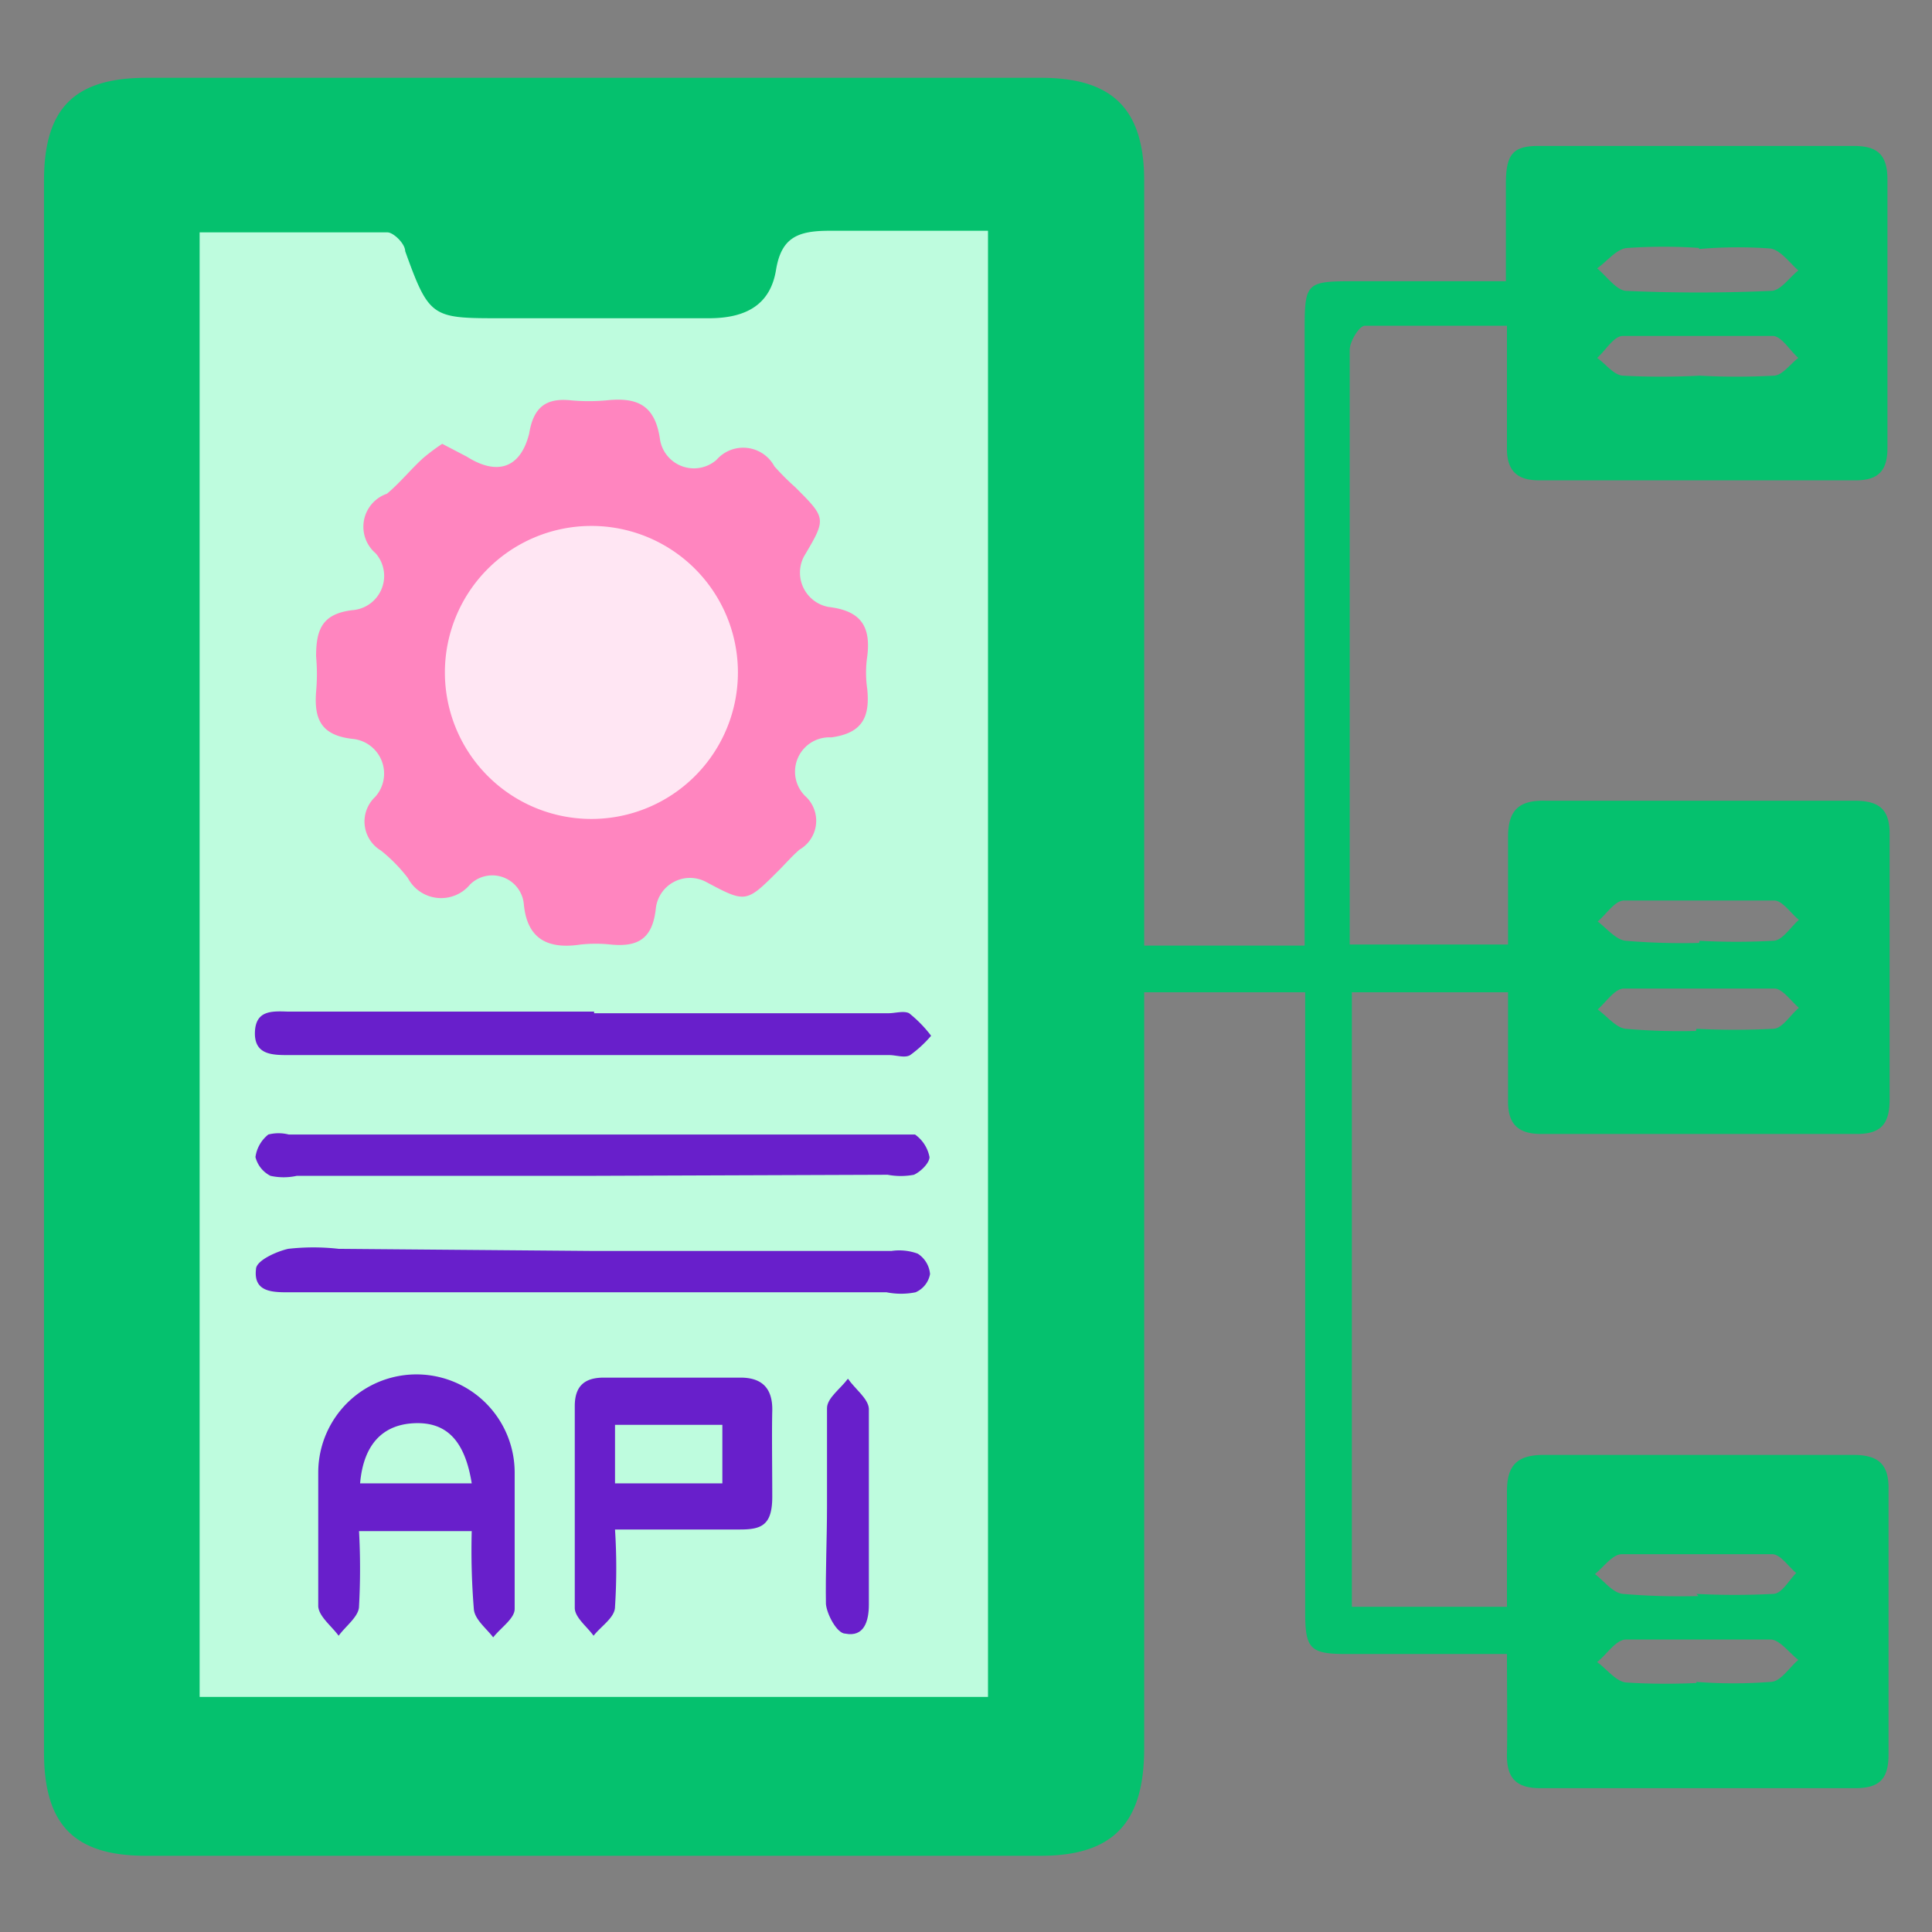
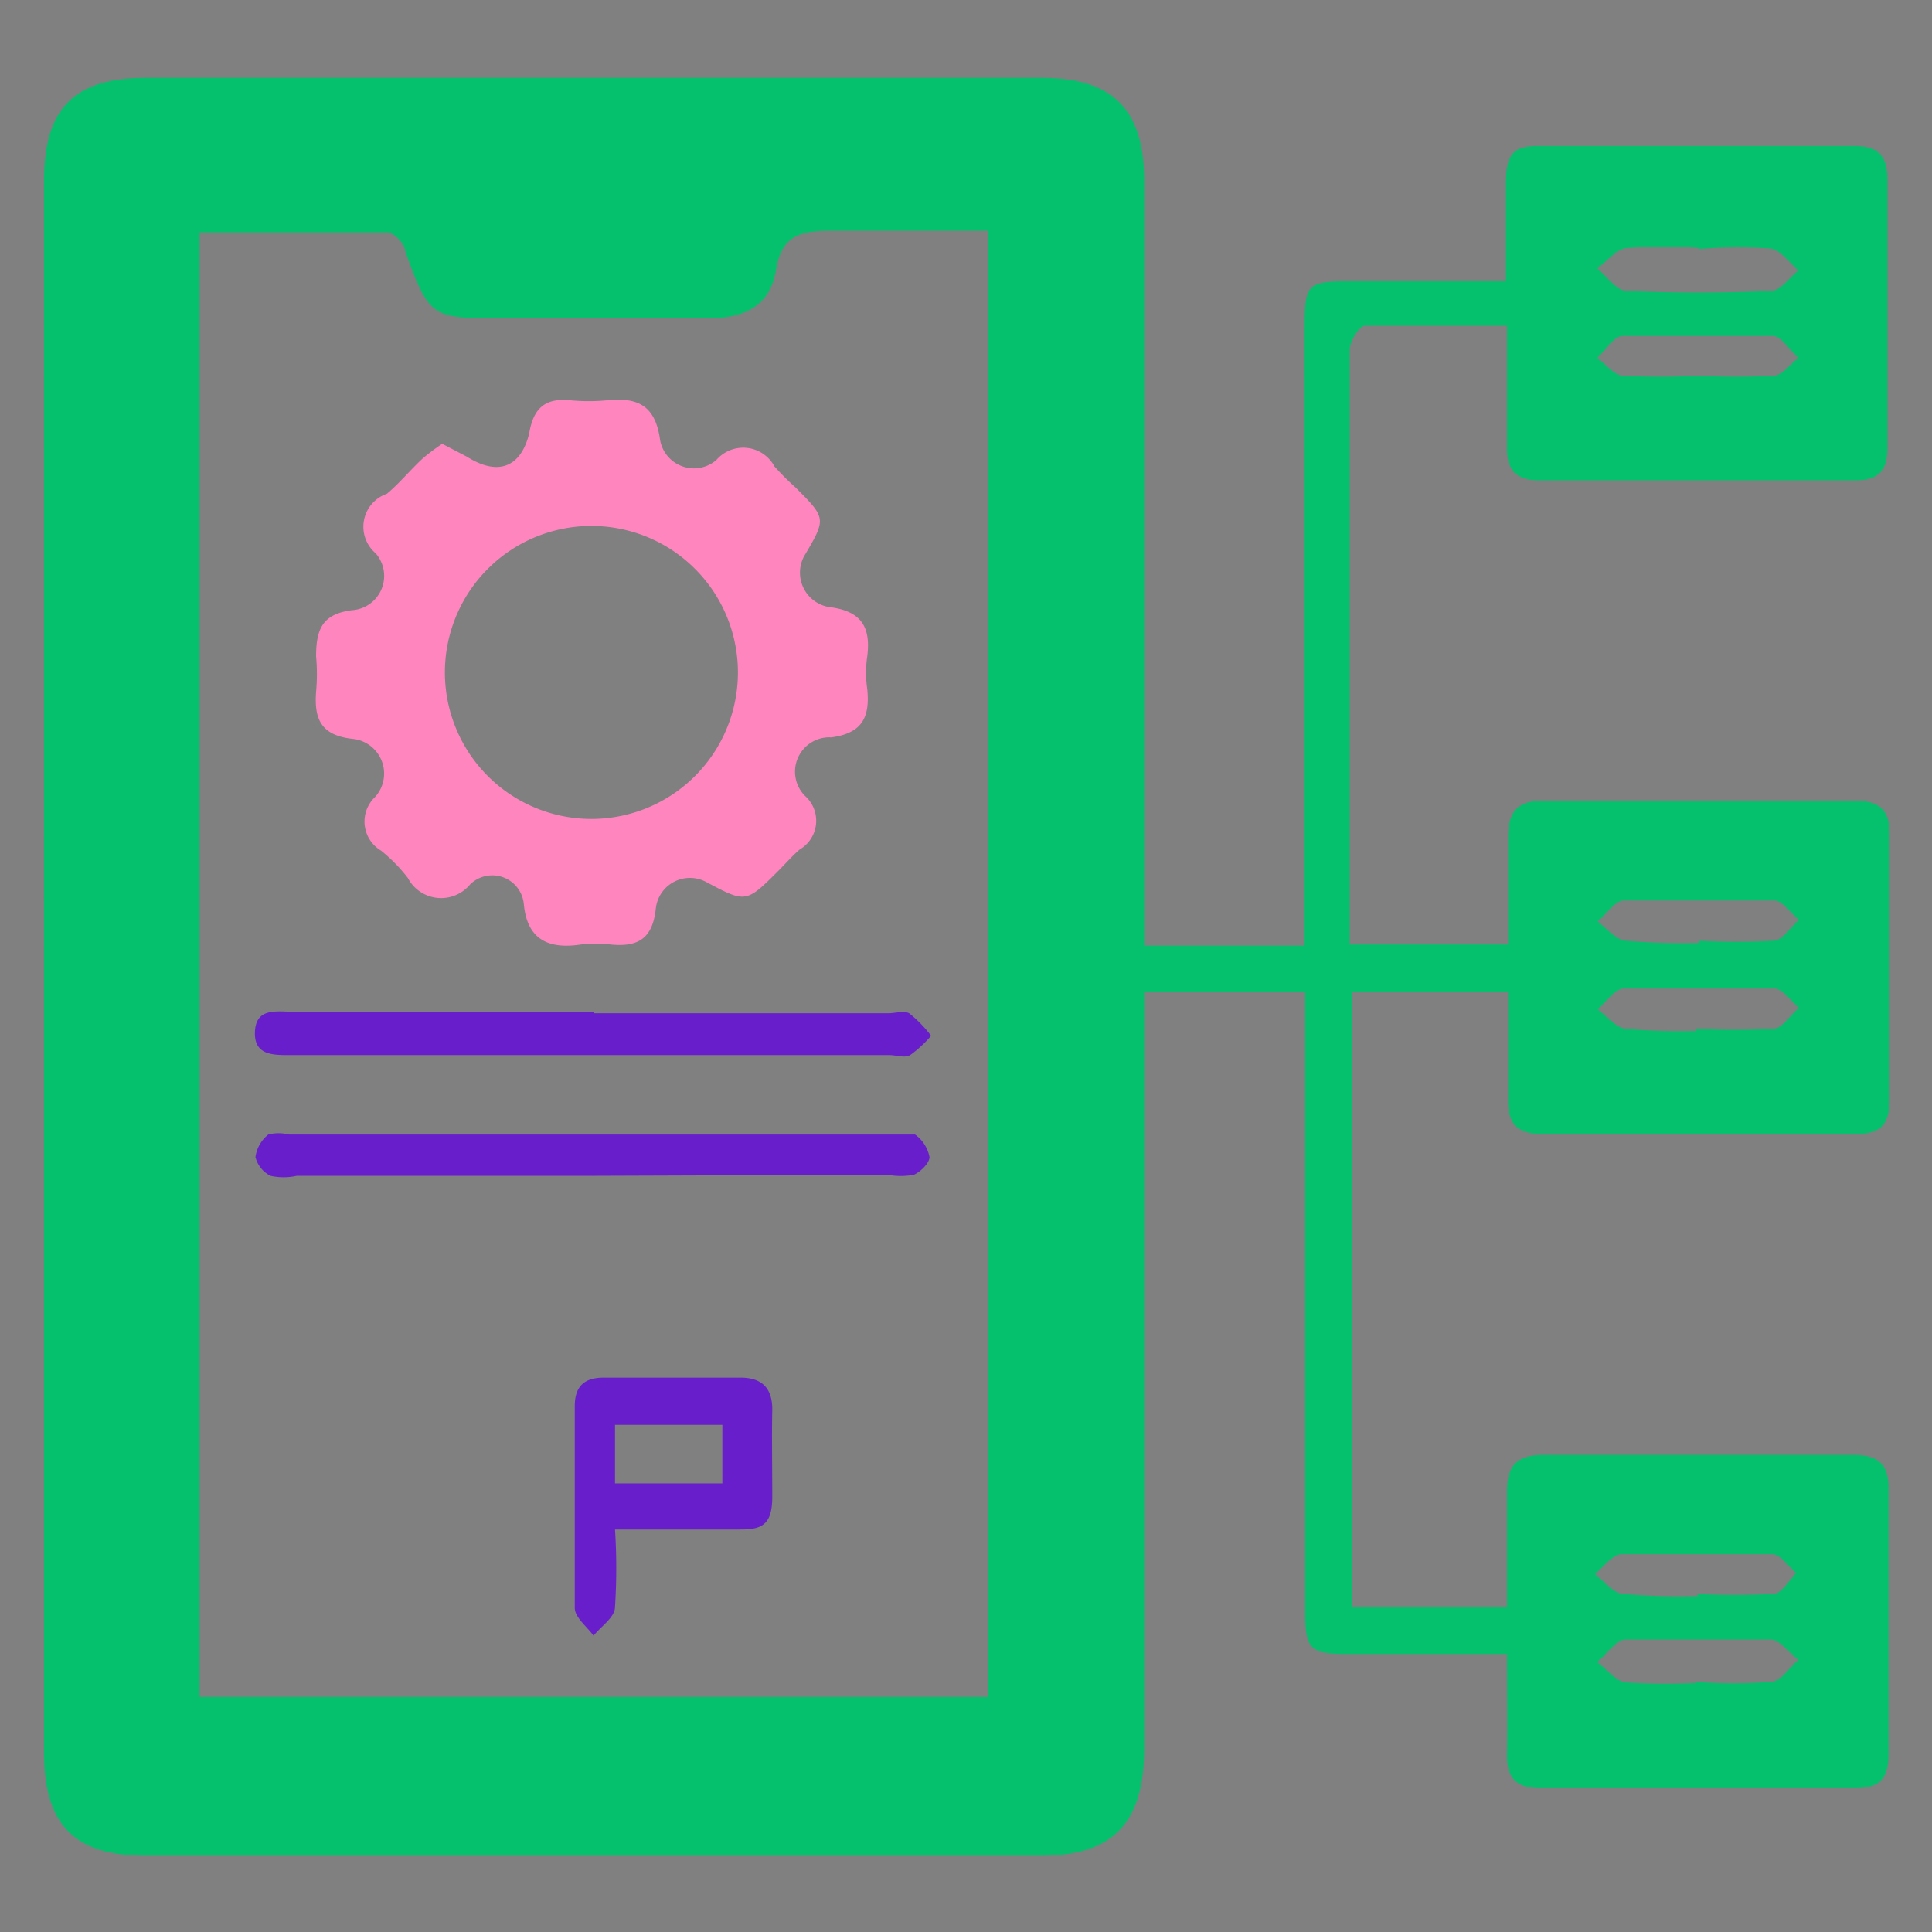
<svg xmlns="http://www.w3.org/2000/svg" id="Layer_1" data-name="Layer 1" viewBox="0 0 36 36">
  <rect x="0" y="0" width="36" height="36" fill="#808080" stroke="none" />
  <defs>
    <style>.cls-1{fill:#befcde;}.cls-2{fill:#05c16e;}.cls-3{fill:#681fcb;}.cls-4{fill:#ffe6f3;}.cls-5{fill:#ff85bf;}</style>
  </defs>
-   <rect class="cls-1" x="3.37" y="3.98" width="15.83" height="28.06" />
  <path class="cls-2" d="M21.31,17.62h3c0-.21,0-.43,0-.64V6.24c0-1,0-1,1-1h2.75c0-.65,0-1.23,0-1.82s.16-.71.67-.7h5.82c.44,0,.62.17.62.63q0,2.49,0,5c0,.43-.18.6-.59.6H28.67c-.42,0-.6-.2-.59-.62,0-.73,0-1.47,0-2.26-.92,0-1.78,0-2.65,0-.1,0-.28.29-.28.45,0,1.53,0,3.06,0,4.6V17.6h2.95c0-.67,0-1.33,0-2,0-.5.2-.69.69-.68h5.76c.47,0,.67.16.66.65,0,1.64,0,3.28,0,4.92,0,.45-.16.64-.61.64q-2.94,0-5.88,0c-.44,0-.63-.19-.62-.64,0-.66,0-1.32,0-2H25.19V29.94h2.89c0-.72,0-1.43,0-2.15,0-.5.2-.68.69-.68q2.88,0,5.76,0c.47,0,.67.17.66.65,0,1.64,0,3.29,0,4.93,0,.45-.16.63-.62.63H28.7c-.45,0-.63-.19-.62-.64s0-1.18,0-1.86h-3c-.67,0-.76-.1-.76-.78V18.49h-3V32.58c0,1.38-.57,2-1.93,2q-8.34,0-16.67,0c-1.34,0-1.9-.58-1.9-1.93V3.37c0-1.35.56-1.92,1.91-1.92q8.32,0,16.67,0c1.34,0,1.92.59,1.92,1.92V17.62Zm-17.59,14H18.41V4.3c-1,0-2,0-2.95,0-.59,0-.9.12-1,.73s-.51.9-1.25.9H9.34c-1.29,0-1.34,0-1.79-1.25,0-.14-.22-.35-.33-.35-1.16,0-2.32,0-3.5,0Zm27.94-27a9.68,9.68,0,0,0-1.32,0c-.21,0-.39.25-.58.38.18.15.36.41.54.42q1.35.06,2.7,0c.18,0,.34-.25.51-.38-.17-.15-.34-.39-.53-.41A8.3,8.3,0,0,0,31.66,4.64Zm-.05,26.72a9.07,9.07,0,0,0,1.38,0c.19,0,.35-.27.52-.41-.17-.13-.34-.37-.51-.38-.9,0-1.81,0-2.7,0-.19,0-.36.28-.54.42.18.13.34.35.53.38A11.61,11.61,0,0,0,31.61,31.36ZM31.67,7a12.71,12.71,0,0,0,1.38,0c.16,0,.31-.22.46-.33-.16-.14-.31-.4-.47-.41-.93,0-1.87,0-2.8,0-.17,0-.32.27-.48.41.16.11.31.32.48.33A13.61,13.61,0,0,0,31.67,7Zm0,10.53a12.5,12.5,0,0,0,1.37,0c.17,0,.32-.25.48-.39-.15-.12-.3-.35-.45-.36-.94,0-1.87,0-2.81,0-.17,0-.33.26-.49.39.17.13.34.34.52.36A12.71,12.71,0,0,0,31.66,17.57Zm-.06,1.64a13.61,13.61,0,0,0,1.43,0c.17,0,.32-.26.48-.39-.15-.13-.3-.35-.45-.36-.94,0-1.87,0-2.81,0-.17,0-.33.25-.49.39.17.12.34.34.52.36A11.63,11.63,0,0,0,31.6,19.21Zm0,10.53h0a13.62,13.62,0,0,0,1.43,0c.16,0,.29-.25.43-.39-.15-.12-.29-.35-.45-.35-.93,0-1.87,0-2.8,0-.17,0-.34.24-.5.37.17.13.33.35.52.37A12.49,12.49,0,0,0,31.65,29.74Z" />
  <path class="cls-3" d="M11.07,18.88h5.49c.12,0,.28-.05.38,0a2.33,2.33,0,0,1,.41.42,2.19,2.19,0,0,1-.39.36c-.1.06-.26,0-.39,0H5.39c-.31,0-.65,0-.64-.42s.32-.4.62-.39h5.7Z" />
  <path class="cls-3" d="M11,21.91H5.53a1.14,1.14,0,0,1-.49,0,.54.54,0,0,1-.28-.35A.65.65,0,0,1,5,21.14a.77.77,0,0,1,.38,0h11.3c.13,0,.29,0,.37,0a.67.67,0,0,1,.27.42c0,.11-.16.27-.29.33a1.31,1.31,0,0,1-.49,0Z" />
-   <path class="cls-3" d="M11.07,23.31h5.54a1,1,0,0,1,.49.05.5.5,0,0,1,.23.38.46.46,0,0,1-.27.34,1.38,1.38,0,0,1-.54,0H5.39c-.31,0-.67,0-.62-.43,0-.16.38-.33.6-.38a4.21,4.21,0,0,1,.94,0Z" />
-   <path class="cls-3" d="M8.79,28.53H6.69a13,13,0,0,1,0,1.4c0,.19-.25.37-.38.55-.13-.18-.37-.36-.38-.55,0-.83,0-1.66,0-2.49a1.83,1.83,0,0,1,3.66,0c0,.85,0,1.7,0,2.54,0,.18-.26.35-.4.53-.13-.17-.34-.33-.36-.52A13.49,13.49,0,0,1,8.79,28.53Zm0-.89c-.13-.81-.48-1.15-1.08-1.12s-.94.42-1,1.12Z" />
  <path class="cls-3" d="M11.46,28.5a11.31,11.31,0,0,1,0,1.44c0,.2-.26.36-.4.54-.12-.17-.35-.34-.35-.52,0-1.25,0-2.5,0-3.76,0-.38.19-.53.54-.53h2.55c.41,0,.6.21.59.62s0,1.07,0,1.6-.2.61-.6.61Zm0-.86h2V26.55h-2Z" />
-   <path class="cls-3" d="M15.41,28.07c0-.61,0-1.22,0-1.83,0-.19.25-.36.39-.55.13.19.38.37.39.56,0,1.22,0,2.44,0,3.65,0,.31-.09.61-.44.54-.15,0-.34-.35-.36-.55C15.38,29.29,15.41,28.67,15.41,28.07Z" />
-   <circle class="cls-4" cx="11.02" cy="12.77" r="3.03" />
  <path class="cls-5" d="M8.24,8.27l.46.24c.57.36,1,.21,1.16-.43.08-.49.31-.67.78-.62a3.64,3.64,0,0,0,.66,0c.57-.06.91.08,1,.74a.64.64,0,0,0,1.05.37.66.66,0,0,1,1.08.12,4.78,4.78,0,0,0,.39.39c.58.58.58.58.16,1.29a.65.65,0,0,0,.46.94c.6.07.79.36.72.92a2.08,2.08,0,0,0,0,.61c.05.51-.08.82-.67.9A.64.64,0,0,0,15,14.83a.62.62,0,0,1-.1,1c-.14.12-.26.26-.39.39-.61.61-.61.61-1.36.21a.64.64,0,0,0-.93.5c-.06.56-.33.72-.84.67a2.62,2.62,0,0,0-.56,0c-.6.09-1-.09-1.06-.76a.59.59,0,0,0-1-.36.7.7,0,0,1-1.16-.12,3,3,0,0,0-.5-.51.63.63,0,0,1-.11-1,.65.65,0,0,0-.4-1.08c-.6-.06-.74-.36-.7-.88a3.64,3.64,0,0,0,0-.66c0-.51.12-.79.67-.86a.64.64,0,0,0,.44-1.06A.65.65,0,0,1,7.21,9.2c.24-.2.44-.45.67-.66A3.75,3.75,0,0,1,8.24,8.27ZM11,9.8a2.73,2.73,0,1,0,2.75,2.73A2.73,2.73,0,0,0,11,9.8Z" />
</svg>